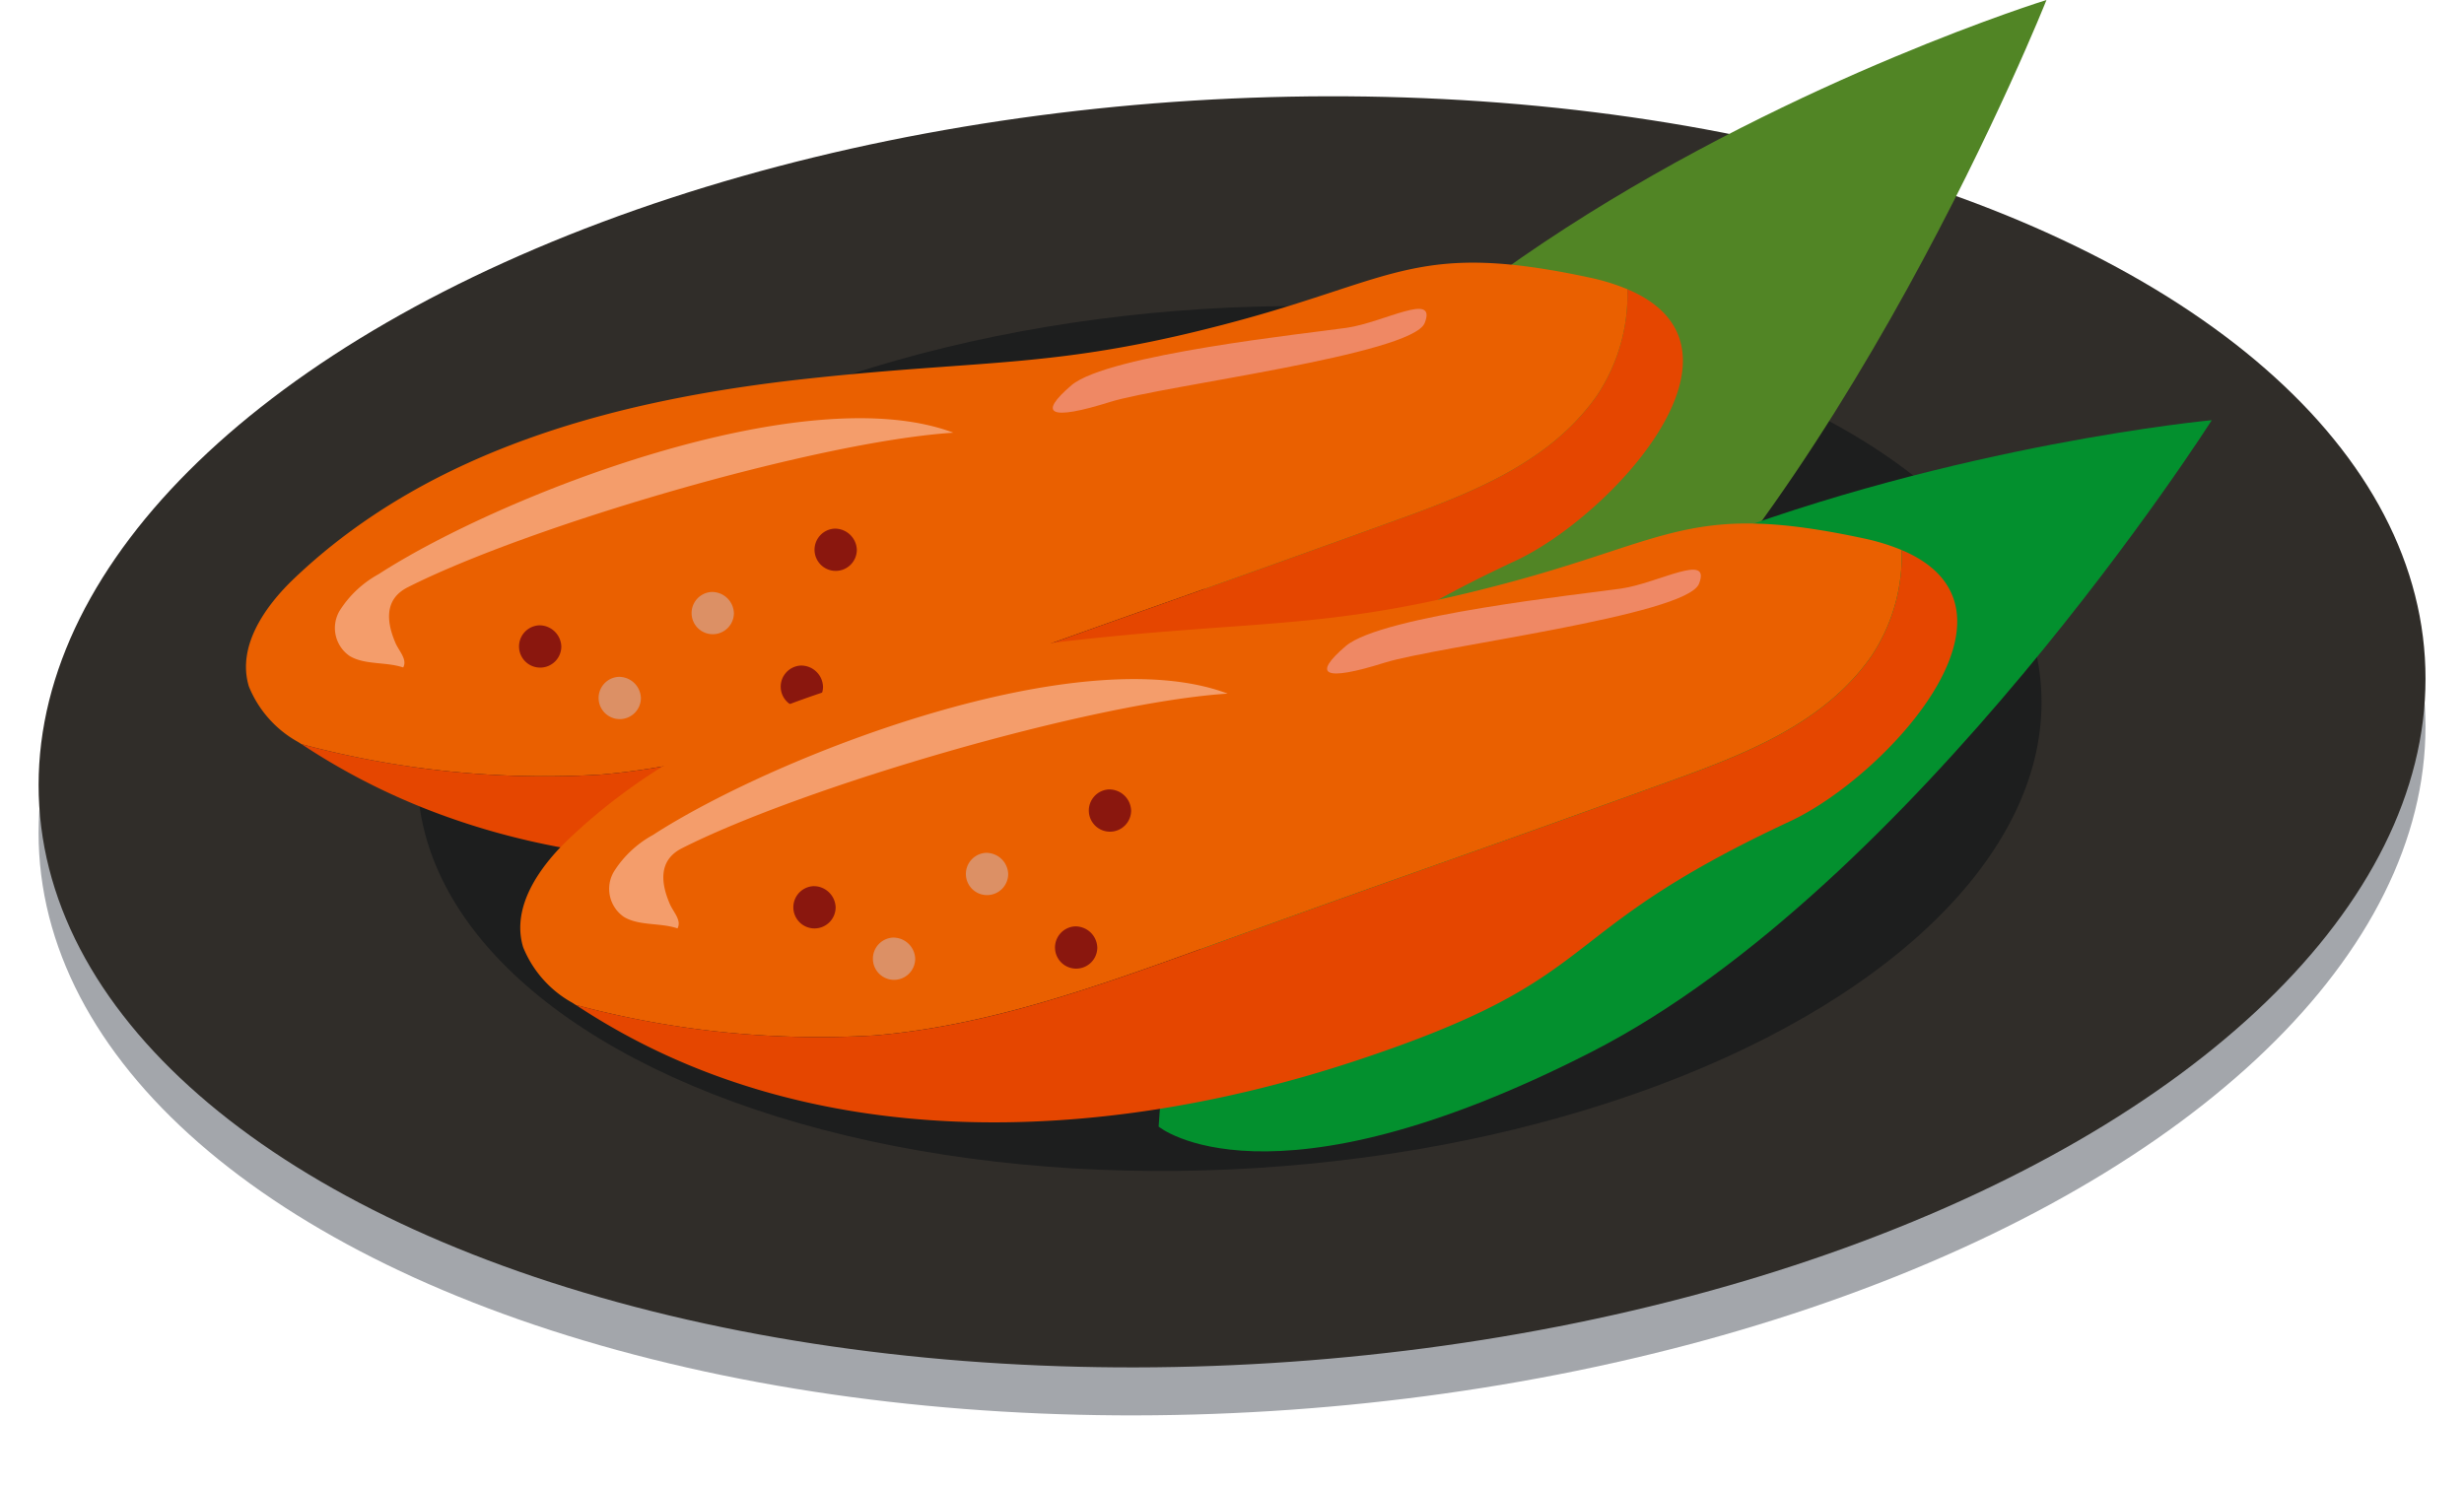
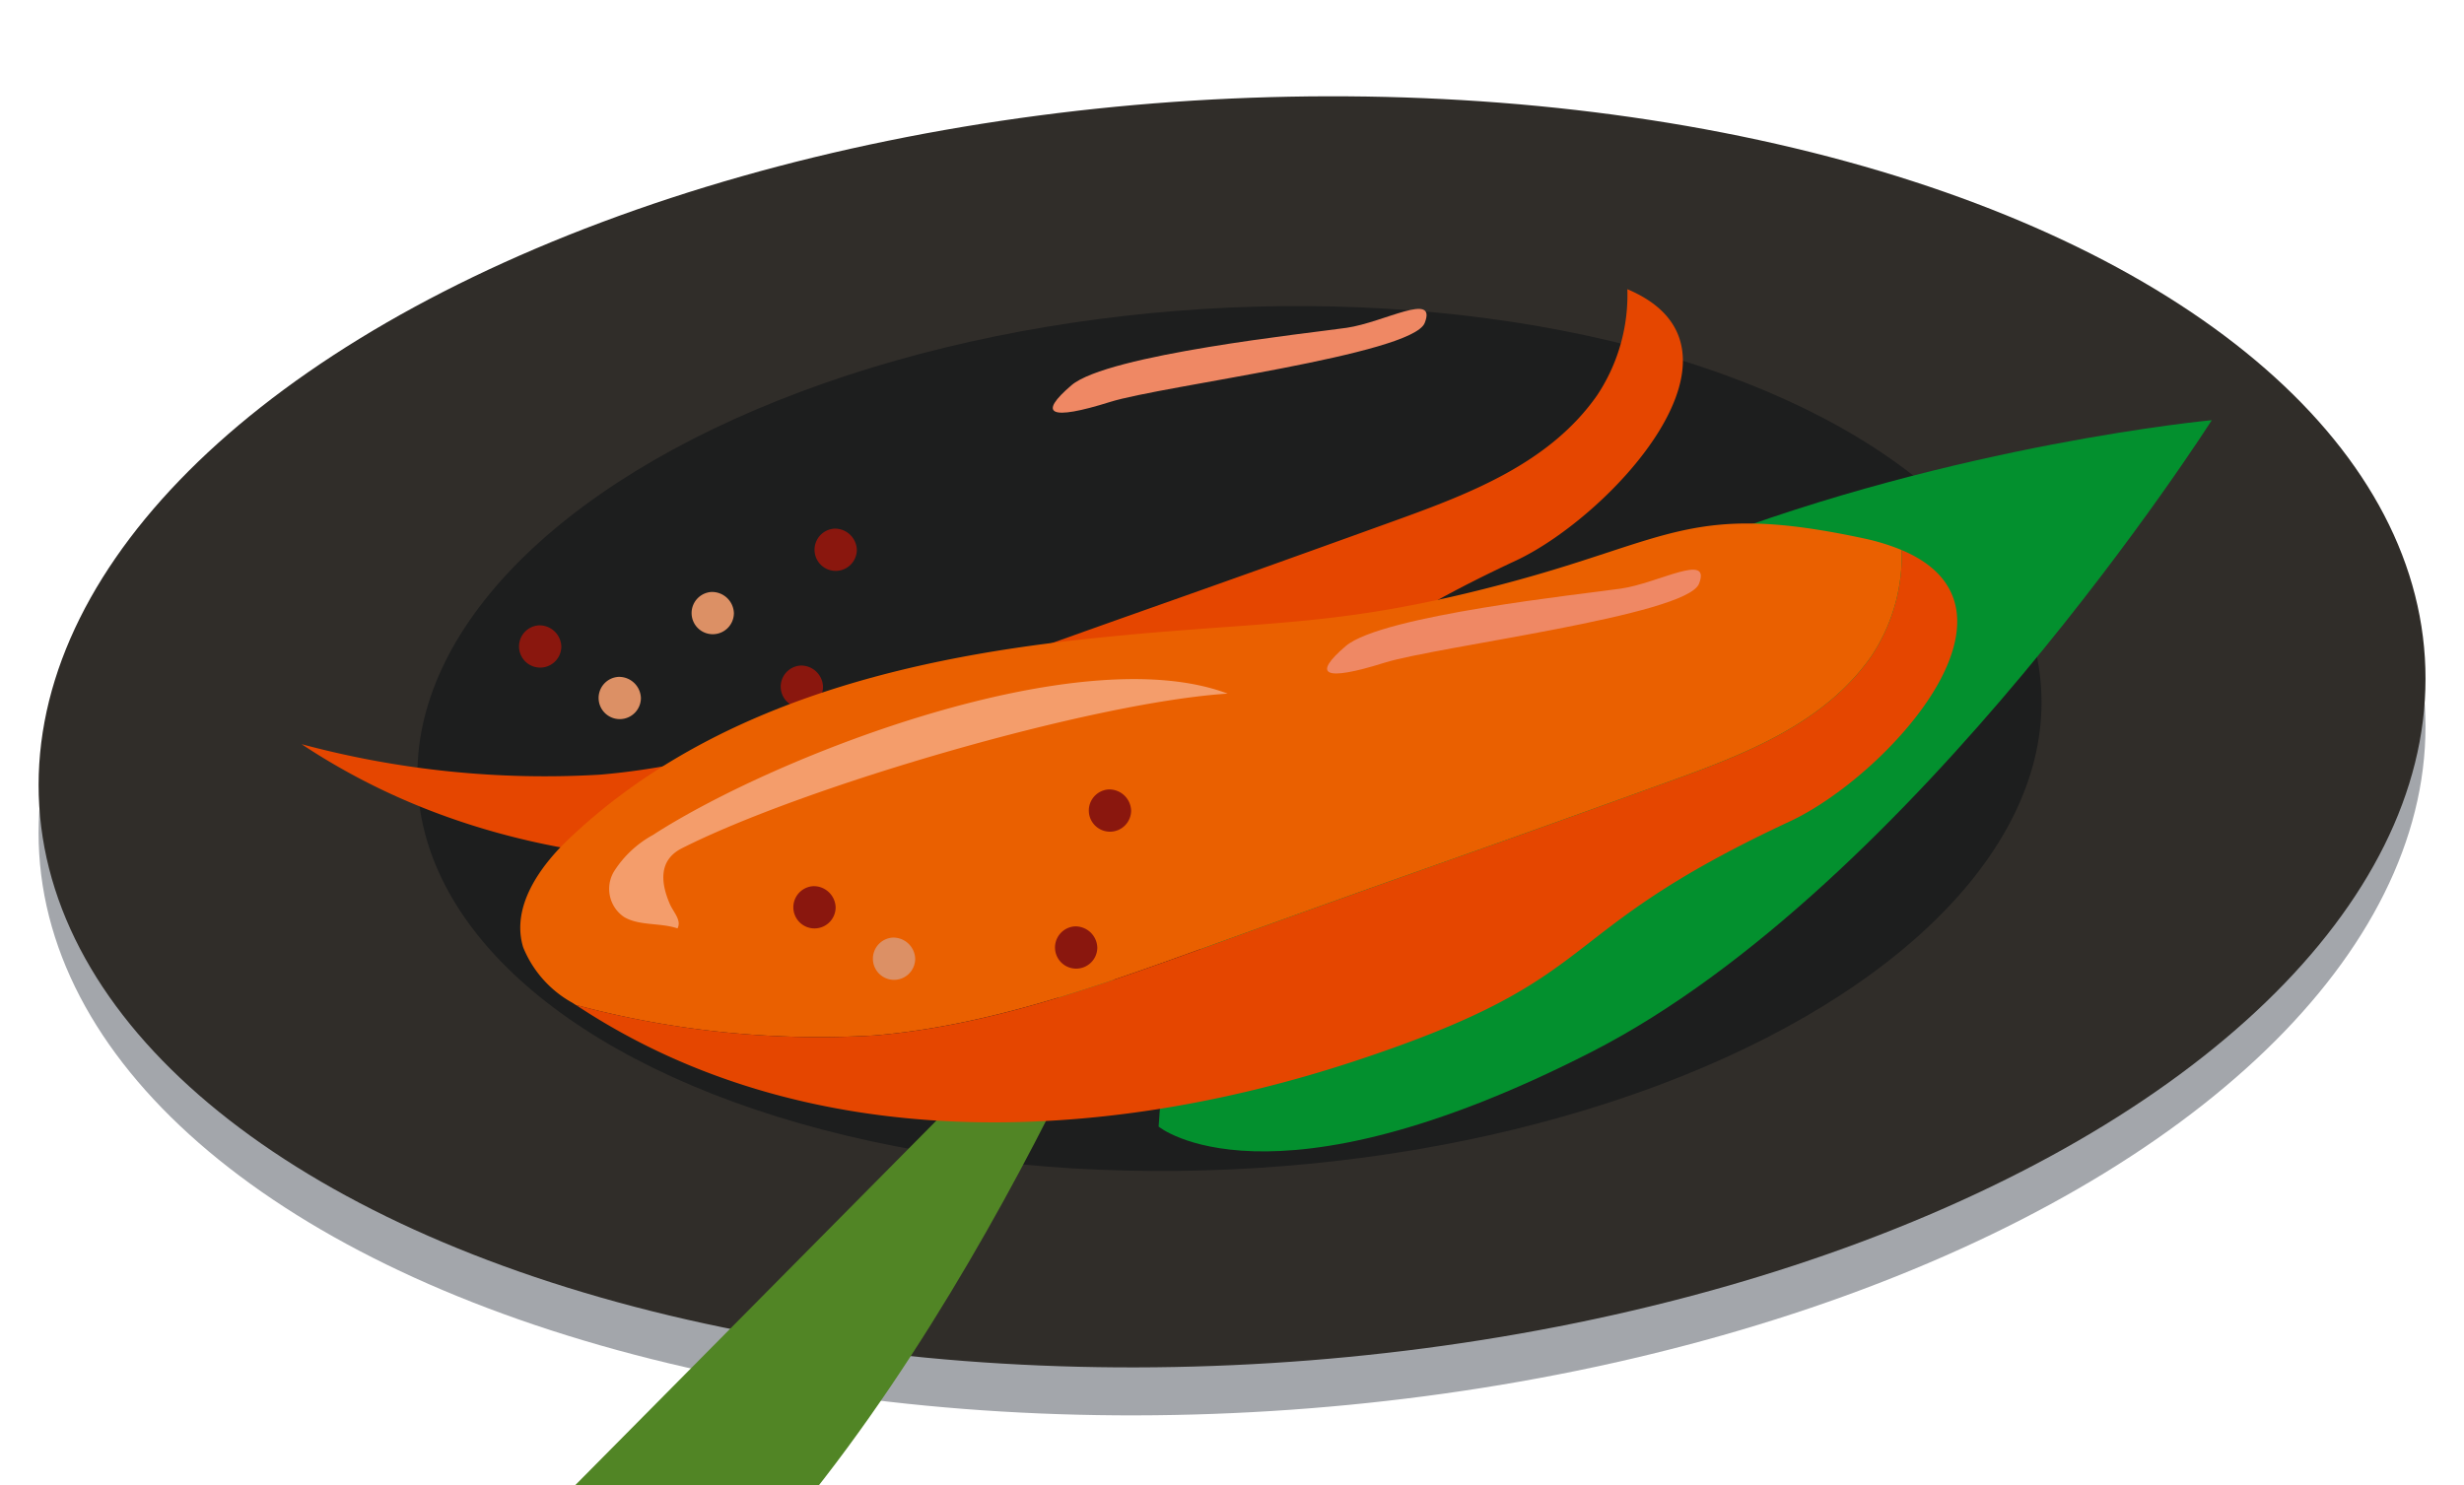
<svg xmlns="http://www.w3.org/2000/svg" height="75.643" viewBox="0 0 125.467 75.643" width="125.467">
  <ellipse cx="60.86" cy="32.213" fill="#a3a6ab" rx="60.86" ry="32.213" transform="matrix(.998 -.062 .062 .998 0 11.341)" />
  <ellipse cx="60.86" cy="32.213" fill="#302d29" rx="60.86" ry="32.213" transform="matrix(.998 -.062 .062 .998 .001 8.898)" />
  <ellipse cx="41.412" cy="21.919" fill="#1d1e1e" rx="41.412" ry="21.919" transform="matrix(.998 -.062 .062 .998 19.916 18.306)" />
-   <path d="m230.516 882.552c-3.9-31 46.026-46.471 46.026-46.471s-10.525 26.5-25.141 38.177-20.885 8.294-20.885 8.294z" fill="#518525" transform="translate(-172.336 -836.081)" />
+   <path d="m230.516 882.552s-10.525 26.5-25.141 38.177-20.885 8.294-20.885 8.294z" fill="#518525" transform="translate(-172.336 -836.081)" />
  <path d="m233.15 931c1.768-31.167 53.626-35.978 53.626-35.978s-15.13 23.775-31.6 32.183-22.026 3.795-22.026 3.795z" fill="#03902e" transform="translate(-174.152 -873.622)" />
-   <path d="m123.191 899c5.745-.484 11.263-2.468 16.714-4.436 13.063-4.717 10.727-3.794 23.79-8.511 3.813-1.377 7.86-2.93 10.266-6.377a9.231 9.231 0 0 0 1.537-5.4 10.927 10.927 0 0 0 -1.964-.6c-8.616-1.84-9.744.013-17.871 2.211-9.122 2.466-12.576 1.928-21.947 2.95s-19.054 3.472-26.077 10.146c-1.5 1.421-2.954 3.475-2.334 5.525a5.662 5.662 0 0 0 2.515 2.833c.054.036.11.07.165.106a47.7 47.7 0 0 0 15.206 1.553z" fill="#ea6000" transform="translate(-92.633 -859.548)" />
  <path d="m180.457 876.646a9.232 9.232 0 0 1 -1.537 5.4c-2.406 3.447-6.453 5-10.266 6.377-13.063 4.717-10.727 3.794-23.79 8.511-5.451 1.968-10.969 3.952-16.714 4.436a47.7 47.7 0 0 1 -15.2-1.552c11.658 7.744 26.668 7.155 39.707 2.85 13.1-4.325 9.565-6.343 22.125-12.2 4.818-2.252 12.788-10.822 5.675-13.822z" fill="#e54600" transform="translate(-97.592 -861.917)" />
-   <path d="m119.872 902.69a5.43 5.43 0 0 0 -1.985 1.867 1.728 1.728 0 0 0 .51 2.295c.768.469 1.852.289 2.731.587.223-.41-.214-.831-.394-1.249-.469-1.093-.566-2.231.618-2.831 6.167-3.121 20.785-7.417 27.79-7.877-7.542-2.834-22.97 3.136-29.27 7.208z" fill="#f49d6b" transform="translate(-100.597 -873.445)" />
  <path d="m169.818 920.2a1.077 1.077 0 1 1 -1.144-1.083 1.115 1.115 0 0 1 1.144 1.083z" fill="#dc9065" transform="translate(-132.448 -888.968)" />
  <path d="m145.618 924.878a1.077 1.077 0 1 1 -1.143-1.083 1.115 1.115 0 0 1 1.143 1.083z" fill="#8a170e" transform="translate(-117.035 -891.946)" />
  <path d="m187.059 911.314a1.077 1.077 0 1 1 -1.144-1.083 1.115 1.115 0 0 1 1.144 1.083z" fill="#8a170e" transform="translate(-143.429 -883.307)" />
  <path d="m156.777 932.1a1.077 1.077 0 1 1 -1.144-1.083 1.115 1.115 0 0 1 1.144 1.083z" fill="#dc9065" transform="translate(-124.142 -896.544)" />
  <path d="m182.317 930.517a1.077 1.077 0 1 1 -1.144-1.083 1.115 1.115 0 0 1 1.144 1.083z" fill="#8a170e" transform="translate(-140.409 -895.537)" />
  <path d="m219.259 883.291c-1.724 1.473-1.126 1.823 1.974.848 2.644-.831 15.374-2.4 16.013-4.02s-2.071-.03-3.976.246-12.17 1.357-14.011 2.926z" fill="#ef8864" transform="translate(-164.7 -863.67)" />
  <path d="m161.657 935.587c5.745-.484 11.263-2.467 16.713-4.435 13.063-4.717 10.727-3.794 23.79-8.511 3.813-1.377 7.86-2.93 10.266-6.376a9.23 9.23 0 0 0 1.537-5.4 10.949 10.949 0 0 0 -1.964-.6c-8.615-1.841-9.744.013-17.871 2.21-9.122 2.467-12.576 1.928-21.947 2.95s-19.054 3.472-26.076 10.146c-1.5 1.421-2.955 3.475-2.334 5.525a5.661 5.661 0 0 0 2.515 2.832c.054.037.11.07.164.106a47.693 47.693 0 0 0 15.207 1.553z" fill="#ea6000" transform="translate(-117.132 -882.852)" />
  <path d="m218.922 913.234a9.23 9.23 0 0 1 -1.537 5.4c-2.406 3.447-6.453 5-10.266 6.377-13.063 4.717-10.727 3.794-23.79 8.511-5.45 1.968-10.968 3.952-16.713 4.435a47.69 47.69 0 0 1 -15.206-1.557c11.658 7.744 26.669 7.155 39.707 2.849 13.1-4.326 9.565-6.343 22.124-12.2 4.828-2.249 12.795-10.814 5.681-13.815z" fill="#e54600" transform="translate(-122.09 -885.221)" />
  <path d="m158.338 939.279a5.432 5.432 0 0 0 -1.985 1.867 1.729 1.729 0 0 0 .51 2.3c.769.469 1.852.289 2.731.587.223-.41-.215-.831-.394-1.25-.469-1.093-.566-2.231.618-2.83 6.167-3.122 20.785-7.417 27.79-7.877-7.542-2.839-22.971 3.131-29.27 7.203z" fill="#f49d6b" transform="translate(-125.096 -896.75)" />
-   <path d="m208.284 956.792a1.077 1.077 0 1 1 -1.144-1.083 1.115 1.115 0 0 1 1.144 1.083z" fill="#dc9065" transform="translate(-156.947 -912.273)" />
  <path d="m184.084 961.467a1.077 1.077 0 1 1 -1.144-1.083 1.115 1.115 0 0 1 1.144 1.083z" fill="#8a170e" transform="translate(-141.533 -915.251)" />
  <path d="m225.525 947.9a1.077 1.077 0 1 1 -1.143-1.083 1.115 1.115 0 0 1 1.143 1.083z" fill="#8a170e" transform="translate(-167.928 -906.611)" />
  <path d="m195.243 968.686a1.077 1.077 0 1 1 -1.143-1.086 1.115 1.115 0 0 1 1.143 1.086z" fill="#dc9065" transform="translate(-148.641 -919.848)" />
  <path d="m220.782 967.106a1.077 1.077 0 1 1 -1.143-1.083 1.115 1.115 0 0 1 1.143 1.083z" fill="#8a170e" transform="translate(-164.907 -918.842)" />
  <path d="m257.725 919.879c-1.723 1.473-1.126 1.823 1.974.848 2.644-.831 15.374-2.4 16.013-4.02s-2.071-.03-3.976.246-12.176 1.358-14.011 2.926z" fill="#ef8864" transform="translate(-189.199 -886.975)" />
</svg>